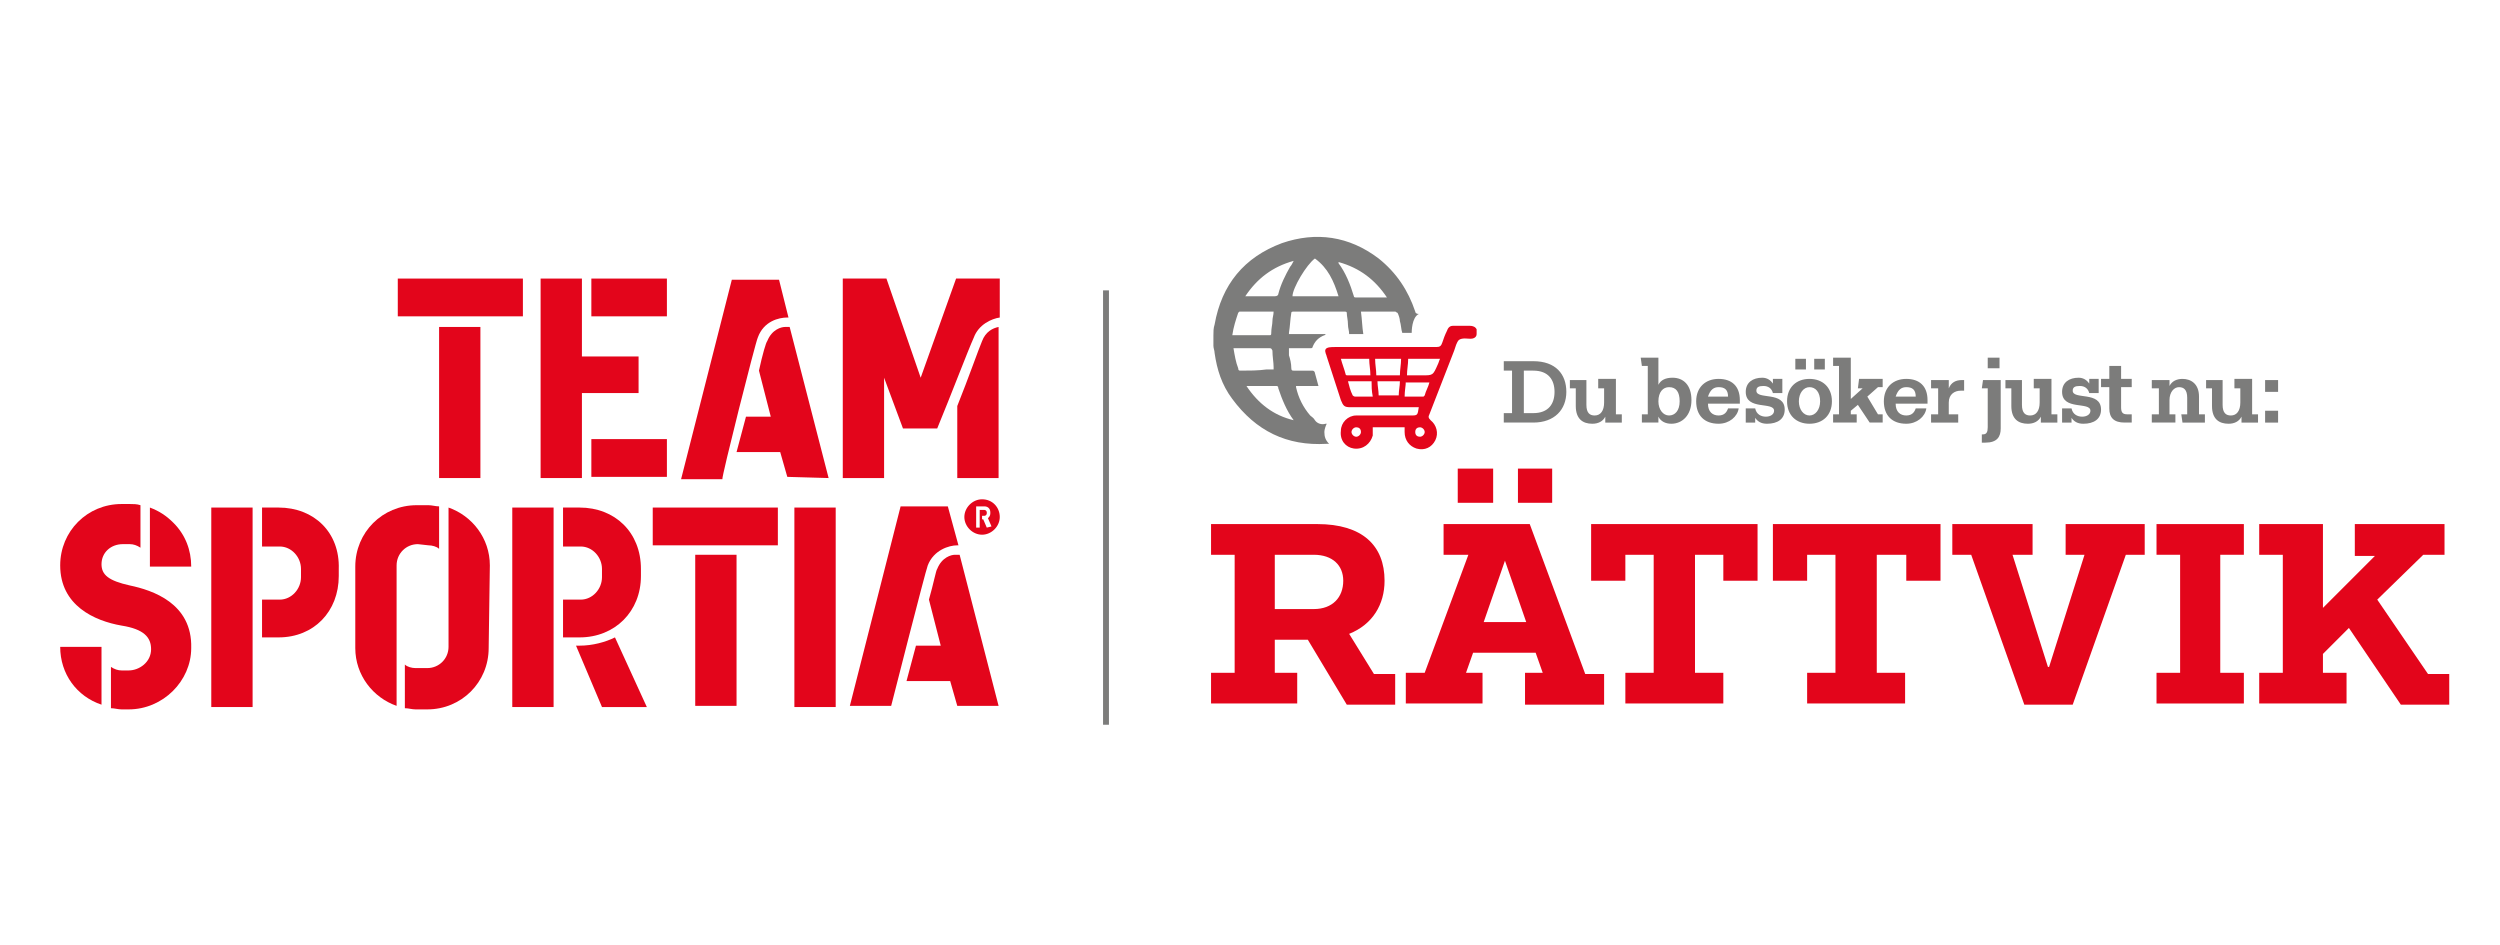
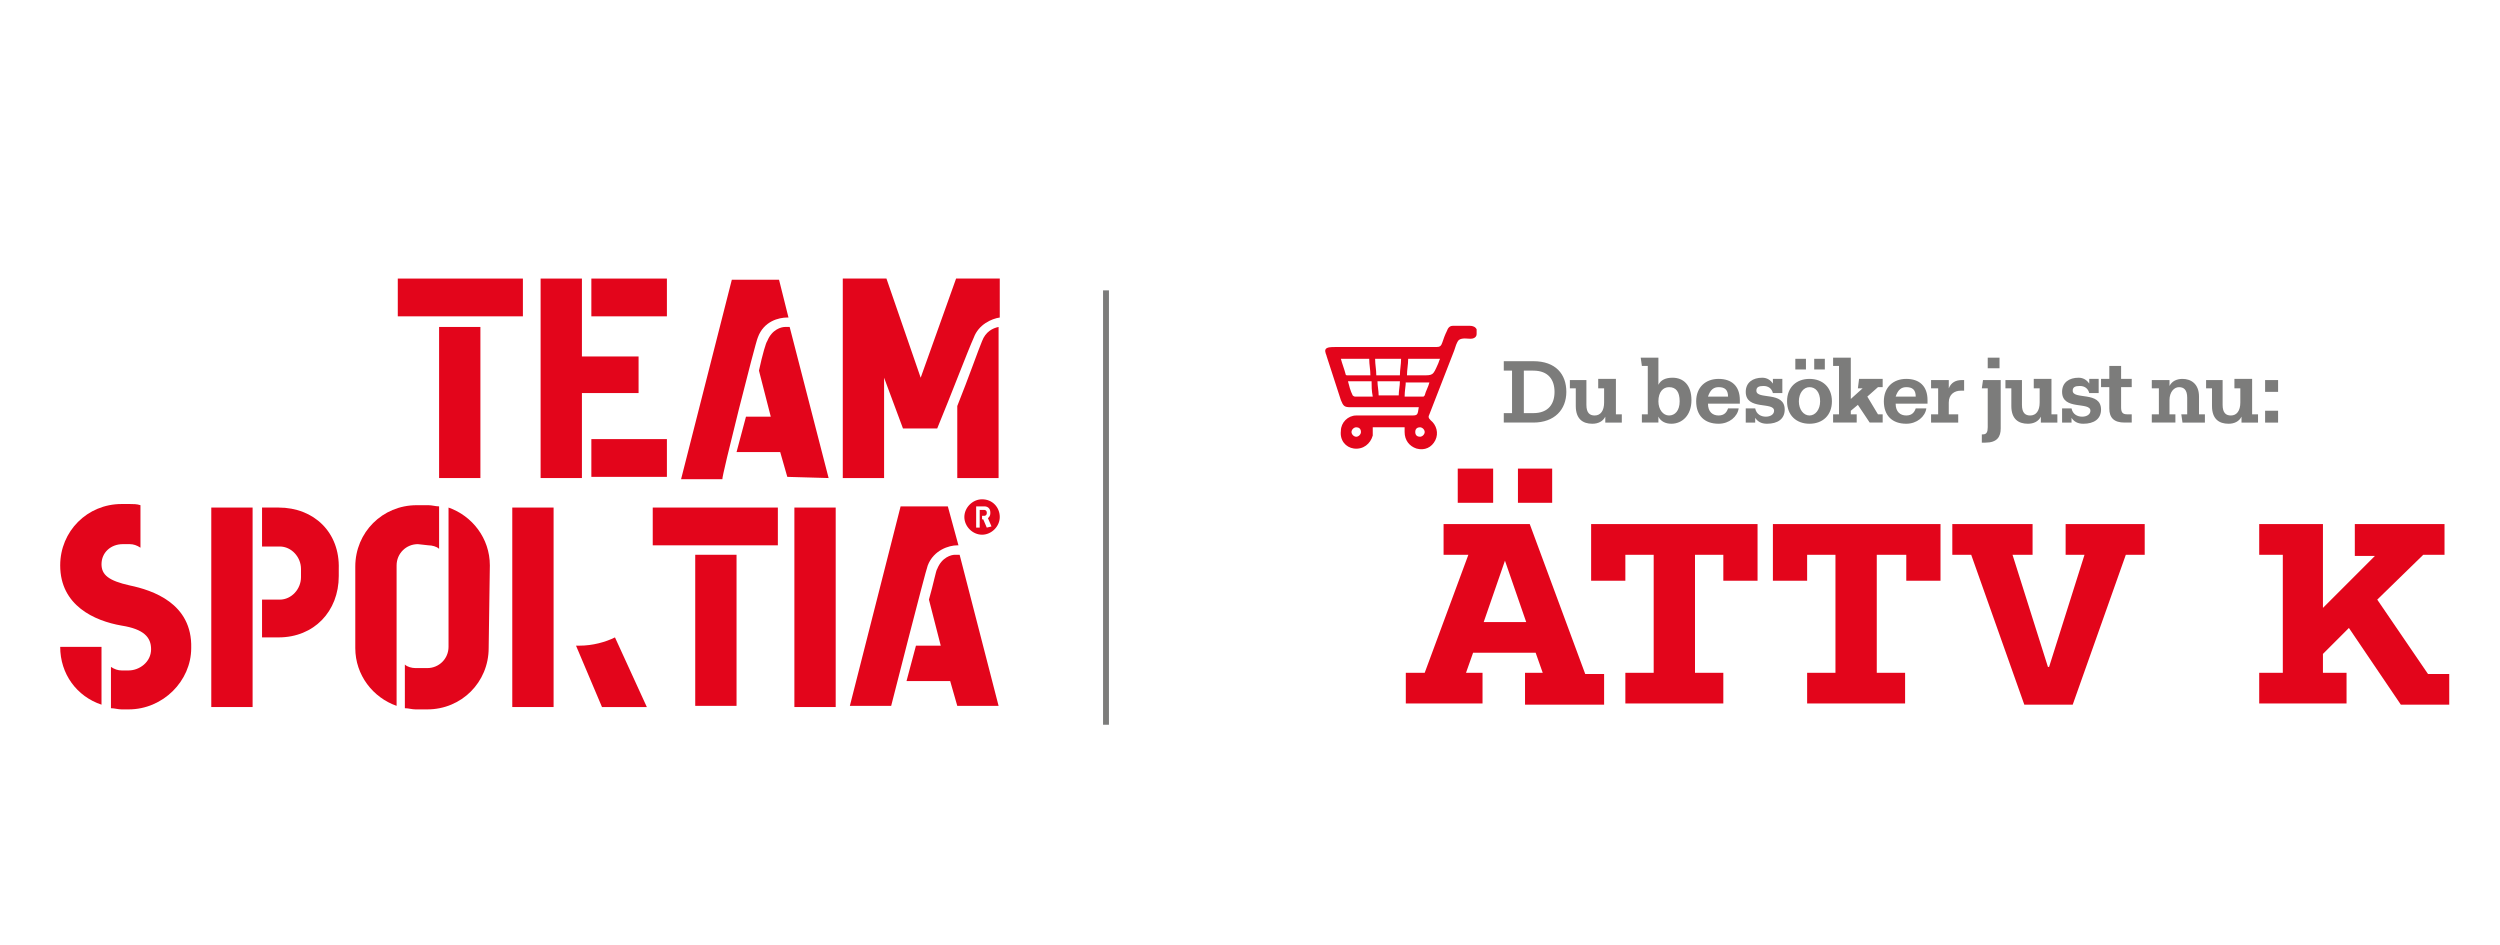
<svg xmlns="http://www.w3.org/2000/svg" version="1.1" id="Lager_1" x="0px" y="0px" viewBox="0 0 211.8 80.1" style="enable-background:new 0 0 211.8 80.1;" xml:space="preserve">
  <style type="text/css">
	.st0{fill:#7C7C7B;}
	.st1{fill:#E3051B;}
	.st2{fill:none;stroke:#7C7C7B;stroke-width:0.5;}
</style>
  <g>
    <g>
      <g>
        <g>
-           <path class="st0" d="M116.8,25.2c-0.6,0-1.2,0-1.9,0c-0.1,0-0.2,0-0.2-0.1c-0.3-1-0.7-2-1.3-2.8c0,0,0,0,0-0.1      c1.8,0.5,3.1,1.5,4.1,3C117.2,25.2,117,25.2,116.8,25.2 M109.5,25.1c0-0.7,1.2-2.7,1.9-3.2c1.1,0.8,1.6,1.9,2,3.2H109.5z       M109.3,22.6c-0.4,0.7-0.8,1.5-1,2.3c0,0.1-0.1,0.2-0.3,0.2c-0.8,0-1.6,0-2.5,0c1-1.5,2.3-2.5,4.1-3l0,0      C109.5,22.3,109.4,22.5,109.3,22.6 M109.6,35.6L109.6,35.6c-1.7-0.4-3-1.4-4-2.9c0.1,0,0.2,0,0.2,0c0.8,0,1.5,0,2.3,0      c0.1,0,0.2,0,0.2,0.2C108.6,33.8,109,34.8,109.6,35.6 M105.1,31.4c-0.1,0-0.2,0-0.2-0.2c-0.2-0.5-0.3-1.1-0.4-1.7      c0.2,0,0.3,0,0.4,0c0.9,0,1.7,0,2.6,0c0.2,0,0.2,0,0.3,0.2c0,0.5,0.1,1,0.1,1.4c0,0.1,0,0.1,0,0.2h-0.6      C106.6,31.4,105.8,31.4,105.1,31.4 M104.9,26.5l0.1-0.1c1,0,1.9,0,2.9,0c0,0.3-0.1,0.5-0.1,0.8s-0.1,0.6-0.1,1      c0,0.1,0,0.2-0.1,0.2c-1,0-2.1,0-3.1,0c0,0,0,0-0.1,0C104.5,27.7,104.7,27.1,104.9,26.5 M119.9,26.4c-0.6-1.8-1.6-3.3-3.1-4.5      c-2.5-1.9-5.3-2.3-8.2-1.3c-3.2,1.2-5.1,3.5-5.7,6.9c-0.1,0.3-0.1,0.6-0.1,0.9v0.9c0,0.2,0.1,0.4,0.1,0.6      c0.2,1.4,0.6,2.7,1.5,3.9c2,2.7,4.6,4,8,3.8c0.1,0,0.2,0,0.2,0c-0.3-0.3-0.4-0.6-0.4-1c0-0.2,0.1-0.5,0.2-0.7h-0.1      c-0.3,0.1-0.7,0-0.9-0.3c-0.1-0.2-0.3-0.3-0.4-0.4c-0.6-0.7-1-1.5-1.2-2.4v-0.1h1.9c-0.1-0.4-0.2-0.7-0.3-1.1      c0-0.1-0.1-0.2-0.2-0.2c-0.5,0-1.1,0-1.6,0c-0.1,0-0.2,0-0.2-0.2c0-0.4-0.1-0.8-0.2-1.1c0-0.2,0-0.4,0-0.6c0.6,0,1.2,0,1.8,0      c0.1,0,0.2,0,0.2-0.1c0.2-0.5,0.5-0.8,1-1c0,0,0.1,0,0.1-0.1l0,0h-3.1v-0.1c0.1-0.6,0.1-1.1,0.2-1.7c0-0.1,0.1-0.1,0.2-0.1      c1.4,0,2.8,0,4.3,0c0.1,0,0.2,0,0.2,0.1c0,0.3,0.1,0.6,0.1,1c0,0.3,0.1,0.5,0.1,0.8h1.2c-0.1-0.6-0.1-1.2-0.2-1.9c0,0,0,0,0.1,0      c0.9,0,1.9,0,2.8,0c0.1,0,0.1,0.1,0.2,0.1c0.1,0.2,0.2,0.5,0.2,0.7c0.1,0.3,0.1,0.7,0.2,1h0.8c0-0.1,0-1.3,0.6-1.6      C120,26.6,119.9,26.5,119.9,26.4" />
-         </g>
+           </g>
        <g>
          <path class="st1" d="M114.9,37c0.2,0,0.4-0.2,0.4-0.4c0-0.3-0.2-0.4-0.4-0.4s-0.4,0.2-0.4,0.4S114.7,37,114.9,37 M119.9,36.6      c0,0.3,0.2,0.4,0.4,0.4s0.4-0.2,0.4-0.4s-0.2-0.4-0.4-0.4C120.1,36.2,119.9,36.3,119.9,36.6 M116.2,32.3h-2      c0.1,0.4,0.2,0.8,0.4,1.2c0,0,0.1,0.1,0.2,0.1c0.5,0,1,0,1.5,0C116.2,33.1,116.2,32.7,116.2,32.3 M118.6,32.3h-1.9      c0,0.4,0.1,0.8,0.1,1.2h1.7C118.5,33.1,118.6,32.7,118.6,32.3 M119.1,32.3c0,0.4-0.1,0.8-0.1,1.3c0.5,0,1,0,1.6,0l0.1-0.1      c0.1-0.4,0.3-0.7,0.4-1.1h-2V32.3z M116.5,30.4c0,0.5,0.1,0.9,0.1,1.4h2c0-0.5,0.1-0.9,0.1-1.4H116.5z M113.6,30.4      c0.1,0.4,0.3,0.9,0.4,1.3c0,0.1,0.1,0.1,0.2,0.1c0.6,0,1.3,0,1.9,0c0-0.5-0.1-0.9-0.1-1.4H113.6z M119.3,30.4      c0,0.5-0.1,0.9-0.1,1.4h1.3c0.9,0,0.9,0,1.3-0.9c0.1-0.2,0.1-0.3,0.2-0.5H119.3L119.3,30.4z M124.6,28.7c-0.3,0-0.7-0.1-1,0.1      c-0.2,0.2-0.3,0.6-0.4,0.9c-0.7,1.8-1.4,3.6-2.1,5.4c-0.1,0.2-0.1,0.3,0.1,0.5c0.5,0.4,0.7,1.1,0.4,1.7      c-0.3,0.6-0.9,0.9-1.6,0.7c-0.6-0.2-1-0.7-1-1.4c0-0.1,0-0.2,0-0.4h-2.7c0,0.2,0,0.5,0,0.7c-0.2,0.7-0.8,1.2-1.6,1.1      c-0.7-0.1-1.2-0.7-1.1-1.5c0-0.7,0.6-1.3,1.3-1.3c1.6,0,3.1,0,4.6,0c0.6,0,0.6,0,0.7-0.7h-2.6c-1.1,0-2.1,0-3.2,0      c-0.5,0-0.6-0.1-0.8-0.6c-0.4-1.2-0.8-2.5-1.2-3.7c0-0.1-0.2-0.4-0.1-0.6s0.5-0.2,0.8-0.2c2.9,0,5.8,0,8.6,0      c0.3,0,0.4-0.1,0.5-0.4s0.2-0.6,0.4-1c0.1-0.3,0.3-0.4,0.5-0.4c0.4,0,0.9,0,1.4,0c0.3,0,0.5,0.1,0.6,0.3v0.4      C125.1,28.6,124.8,28.7,124.6,28.7" />
        </g>
        <g>
          <line class="st2" x1="93.7" y1="24.6" x2="93.7" y2="61.4" />
        </g>
        <g>
          <path class="st1" d="M23.6,43h-1.4v3.3h1.5c1,0,1.8,0.9,1.8,1.9v0.7c0,1-0.8,1.9-1.8,1.9h-1.5V54h1.4c3,0,5.1-2.2,5.1-5.2v-0.6      C28.8,45.1,26.6,43,23.6,43" />
        </g>
        <g>
          <path class="st1" d="M70.2,40.5l-3.3-12.8c0,0-0.2,0-0.4,0c-0.3,0-1.1,0.2-1.5,1.2c-0.1,0.1-0.4,1.1-0.7,2.5l1,3.9h-2.1l-0.8,3      h3.7l0.6,2.1L70.2,40.5C70.2,40.4,70.2,40.5,70.2,40.5z" />
        </g>
        <g>
          <path class="st1" d="M64.2,28.6c0.5-1.4,1.8-1.7,2.5-1.7h0.1L66,23.7h-4l-4.3,16.9h3.5C61.1,40.5,64,29,64.2,28.6" />
        </g>
      </g>
      <rect x="33.7" y="23.6" class="st1" width="10.6" height="3.2" />
      <rect x="37.2" y="27.7" class="st1" width="3.5" height="12.8" />
      <rect x="50.1" y="37.2" class="st1" width="6.4" height="3.2" />
      <rect x="50.1" y="23.6" class="st1" width="6.4" height="3.2" />
      <polygon class="st1" points="45.8,23.6 45.8,40.5 49.3,40.5 49.3,33.3 54.1,33.3 54.1,30.2 49.3,30.2 49.3,23.6   " />
      <rect x="67.3" y="43" class="st1" width="3.5" height="16.9" />
      <g>
        <g>
          <path class="st1" d="M8.6,54.8H5.1c0,2.3,1.4,4.2,3.5,4.9C8.6,59.8,8.6,54.8,8.6,54.8" />
        </g>
        <g>
-           <path class="st1" d="M12.7,48h3.5c0-1.4-0.5-2.7-1.5-3.7c-0.6-0.6-1.2-1-2-1.3C12.7,43,12.7,48,12.7,48z" />
-         </g>
+           </g>
        <g>
          <path class="st1" d="M11,49.6c-1.8-0.4-2.4-0.9-2.4-1.8c0-1,0.8-1.7,1.8-1.7H11c0.3,0,0.6,0.1,0.9,0.3v-3.6      c-0.3-0.1-0.6-0.1-0.9-0.1h-0.7c-2.9,0-5.2,2.3-5.2,5.2c0,3.4,2.9,4.7,5.2,5.1c1.9,0.3,2.5,1,2.5,2c0,1.1-1,1.8-1.9,1.8h-0.6      c-0.3,0-0.6-0.1-0.9-0.3V60c0.3,0,0.6,0.1,0.9,0.1h0.6c2.9,0,5.3-2.4,5.3-5.2C16.3,51.1,12.9,50,11,49.6" />
        </g>
        <g>
          <path class="st1" d="M82.5,28.6c0.4-1.1,1.5-1.6,2.2-1.7v-3.3H81L78,32l-2.9-8.4h-3.7v16.9h3.5V32l1.6,4.3h2.9      C80.6,33.4,82,29.7,82.5,28.6" />
        </g>
        <g>
          <path class="st1" d="M83.2,28.9c-0.3,0.7-1.1,3-2.1,5.5v6.1h3.5V27.7C84.1,27.8,83.5,28.1,83.2,28.9" />
        </g>
      </g>
      <rect x="17.9" y="43" class="st1" width="3.5" height="16.9" />
      <g>
        <g>
          <path class="st1" d="M49.1,54.7h-0.3l2.2,5.2h3.8L52.1,54C51.3,54.4,50.2,54.7,49.1,54.7" />
        </g>
      </g>
      <rect x="43.4" y="43" class="st1" width="3.5" height="16.9" />
      <g>
        <g>
          <path class="st1" d="M36.3,46.2c0.3,0,0.7,0.1,0.9,0.3v-3.6c-0.3,0-0.6-0.1-0.9-0.1h-1c-2.9,0-5.2,2.3-5.2,5.2v6.9      c0,2.3,1.5,4.2,3.5,4.9V47.9c0-1,0.8-1.8,1.8-1.8L36.3,46.2L36.3,46.2z" />
        </g>
        <g>
          <path class="st1" d="M41.5,47.9c0-2.3-1.5-4.2-3.5-4.9v11.8c0,1-0.8,1.8-1.8,1.8h-1c-0.3,0-0.7-0.1-0.9-0.3V60      c0.3,0,0.6,0.1,0.9,0.1h1c2.9,0,5.2-2.3,5.2-5.2L41.5,47.9L41.5,47.9z" />
        </g>
        <g>
          <path class="st1" d="M84.6,59.8L81.3,47c0,0-0.2,0-0.4,0c-0.3,0-1.1,0.2-1.5,1.2c-0.1,0.1-0.3,1.2-0.7,2.6l1,3.9h-2.1l-0.8,3      h3.7l0.6,2.1H84.6z" />
        </g>
        <g>
          <path class="st1" d="M78.6,47.9c0.5-1.3,1.8-1.7,2.5-1.7h0.1l-0.9-3.3h-4L72,59.8h3.5C75.5,59.8,78.4,48.4,78.6,47.9" />
        </g>
      </g>
      <rect x="55.3" y="43" class="st1" width="10.6" height="3.2" />
      <rect x="58.9" y="47" class="st1" width="3.5" height="12.8" />
      <g>
        <g>
-           <path class="st1" d="M49.1,43h-1.4v3.3h1.5c1,0,1.8,0.9,1.8,1.9v0.7c0,1-0.8,1.9-1.8,1.9h-1.5V54h1.4c3,0,5.2-2.2,5.2-5.2v-0.6      C54.3,45.1,52.1,43,49.1,43" />
-         </g>
+           </g>
        <g>
          <path class="st1" d="M83.2,42.3c-0.8,0-1.5,0.7-1.5,1.5s0.7,1.5,1.5,1.5s1.5-0.7,1.5-1.5S84.1,42.3,83.2,42.3 M83.6,44.7      L83.3,44h-0.1v-0.3h0.2c0.1,0,0.2-0.1,0.2-0.2v-0.1c0-0.1-0.1-0.2-0.2-0.2H83v1.5h-0.3v-1.8h0.7c0.3,0,0.5,0.2,0.5,0.5v0.1      c0,0.2-0.1,0.3-0.2,0.4l0.3,0.7L83.6,44.7L83.6,44.7z" />
        </g>
        <g>
          <path class="st0" d="M191.9,35.8h1.1v-1h-1.1V35.8z M191.9,33.2h1.1v-1h-1.1V33.2z M189.3,32.9h0.5v1.2c0,0.7-0.3,1.1-0.8,1.1      c-0.4,0-0.7-0.2-0.7-0.9v-2.1h-1.4v0.7h0.5v1.5c0,1.1,0.6,1.5,1.4,1.5c0.5,0,0.9-0.2,1.1-0.6l0,0v0.5h1.4v-0.7h-0.5v-3h-1.5      V32.9L189.3,32.9z M184.9,35.8h1.9v-0.7h-0.5v-1.5c0-1.1-0.7-1.5-1.4-1.5c-0.5,0-0.9,0.2-1.1,0.6l0,0v-0.5h-1.5v0.7h0.6v2.2      h-0.6v0.7h2v-0.7h-0.5v-1.2c0-0.7,0.4-1.1,0.8-1.1c0.4,0,0.7,0.2,0.7,0.9v1.4h-0.5L184.9,35.8L184.9,35.8z M178.7,34.6      c0,0.8,0.4,1.2,1.3,1.2h0.6v-0.7h-0.4c-0.4,0-0.5-0.2-0.5-0.6v-1.7h0.9v-0.7h-0.9V31h-1v1.1H178v0.7h0.7V34.6L178.7,34.6z       M177,33.3h0.8v-1.2H177v0.4l0,0c-0.2-0.3-0.5-0.5-0.9-0.5c-0.8,0-1.4,0.4-1.4,1.2c0,1.6,2.4,0.8,2.4,1.6c0,0.3-0.3,0.5-0.7,0.5      s-0.8-0.2-0.9-0.7h-0.8v1.2h0.8v-0.4l0,0c0.2,0.3,0.5,0.5,1,0.5c0.9,0,1.5-0.4,1.5-1.2c0-1.6-2.4-0.8-2.4-1.6      c0-0.3,0.2-0.4,0.6-0.4C176.6,32.7,176.9,32.9,177,33.3 M172.3,32.9h0.5v1.2c0,0.7-0.3,1.1-0.8,1.1c-0.4,0-0.7-0.2-0.7-0.9v-2.1      h-1.4v0.7h0.5v1.5c0,1.1,0.6,1.5,1.4,1.5c0.5,0,0.9-0.2,1.1-0.6l0,0v0.5h1.4v-0.7h-0.5v-3h-1.5V32.9L172.3,32.9z M168.4,31.2h1      v-0.9h-1V31.2z M167.9,32.9h0.5v3.3c0,0.4-0.1,0.6-0.4,0.6h-0.1v0.7h0.3c1,0,1.3-0.5,1.3-1.2v-4.1H168L167.9,32.9L167.9,32.9z       M163.6,32.9h0.6v2.2h-0.6v0.7h2.3v-0.7h-0.8v-1c0-0.7,0.5-1,1-1h0.3v-0.9h-0.2c-0.5,0-0.9,0.2-1.1,0.7l0,0v-0.7h-1.5V32.9z       M161.5,32.8c0.5,0,0.8,0.2,0.8,0.8h-1.7C160.8,33,161.1,32.8,161.5,32.8 M159.6,34c0,1.2,0.7,1.9,1.9,1.9      c0.9,0,1.6-0.6,1.7-1.3h-0.9c-0.1,0.3-0.3,0.6-0.8,0.6s-0.9-0.3-0.9-1h2.7v-0.3c0-1.2-0.7-1.8-1.8-1.8      C160.4,32.1,159.6,32.8,159.6,34 M157.4,32.9h0.4l-1,0.9v-3.5h-1.5V31h0.5v4.1h-0.5v0.7h2v-0.7h-0.5v-0.3l0.6-0.5l1,1.5h1.1      v-0.7h-0.4l-0.9-1.5l0.9-0.8h0.4v-0.7h-2L157.4,32.9L157.4,32.9z M152.1,31.3h0.9v-0.9h-0.9V31.3z M153.7,31.3h0.9v-0.9h-0.9      V31.3z M152.4,34c0-0.7,0.4-1.2,0.9-1.2s0.9,0.4,0.9,1.2c0,0.7-0.4,1.2-0.9,1.2S152.4,34.7,152.4,34 M151.4,34      c0,1.2,0.8,1.9,1.9,1.9c1.1,0,1.9-0.7,1.9-1.9s-0.8-1.9-1.9-1.9S151.4,32.8,151.4,34 M150.2,33.3h0.8v-1.2h-0.8v0.4l0,0      c-0.2-0.3-0.5-0.5-0.9-0.5c-0.8,0-1.4,0.4-1.4,1.2c0,1.6,2.4,0.8,2.4,1.6c0,0.3-0.3,0.5-0.7,0.5s-0.8-0.2-0.9-0.7h-0.8v1.2h0.8      v-0.4l0,0c0.2,0.3,0.5,0.5,1,0.5c0.9,0,1.5-0.4,1.5-1.2c0-1.6-2.4-0.8-2.4-1.6c0-0.3,0.2-0.4,0.6-0.4      C149.8,32.7,150.1,32.9,150.2,33.3 M145.6,32.8c0.5,0,0.8,0.2,0.8,0.8h-1.7C144.9,33,145.2,32.8,145.6,32.8 M143.7,34      c0,1.2,0.7,1.9,1.9,1.9c0.9,0,1.6-0.6,1.7-1.3h-0.9c-0.1,0.3-0.3,0.6-0.8,0.6s-0.9-0.3-0.9-1h2.7v-0.3c0-1.2-0.7-1.8-1.8-1.8      C144.5,32.1,143.7,32.8,143.7,34 M140.5,34L140.5,34c0-0.8,0.4-1.2,0.9-1.2c0.6,0,0.9,0.4,0.9,1.2s-0.4,1.2-0.9,1.2      S140.5,34.7,140.5,34 M139.1,31h0.5v4.1h-0.5v0.7h1.4v-0.5l0,0c0.2,0.4,0.6,0.6,1.1,0.6c0.9,0,1.7-0.7,1.7-2s-0.7-1.9-1.6-1.9      c-0.6,0-1,0.2-1.2,0.6l0,0c0-0.5,0-1,0-1.2v-1.1H139L139.1,31L139.1,31z M135.4,32.9h0.5v1.2c0,0.7-0.3,1.1-0.8,1.1      c-0.4,0-0.7-0.2-0.7-0.9v-2.1H133v0.7h0.5v1.5c0,1.1,0.6,1.5,1.4,1.5c0.5,0,0.9-0.2,1.1-0.6l0,0v0.5h1.4v-0.7h-0.5v-3h-1.5V32.9      L135.4,32.9z M129.9,31.4c1.3,0,1.8,0.8,1.8,1.8s-0.5,1.8-1.8,1.8h-0.8v-3.6H129.9z M127.4,31.4h0.7V35h-0.7v0.8h2.5      c1.8,0,2.8-1.1,2.8-2.6s-0.9-2.6-2.8-2.6h-2.5V31.4z" />
        </g>
      </g>
    </g>
  </g>
  <g>
-     <path class="st1" d="M102.6,44.4h9c3.8,0,5.7,1.8,5.7,4.8c0,2-1,3.7-3,4.5l2.1,3.4h1.8v2.6h-4.1l-3.3-5.5H108V57h1.9v2.6h-7.3V57h2   V47h-2V44.4z M108,47v4.6h3.3c1.6,0,2.5-1,2.5-2.4c0-1.3-0.9-2.2-2.5-2.2H108z" />
    <path class="st1" d="M122.5,44.4h7.1l4.7,12.7h1.6v2.6h-6.7V57h1.5l-0.6-1.7h-5.3l-0.6,1.7h1.4v2.6h-6.5V57h1.6l3.7-10h-2.1V44.4z    M123.5,39.7h3v2.9h-3V39.7z M127.5,47.5l-1.8,5.2h3.6L127.5,47.5L127.5,47.5z M128.6,39.7h2.9v2.9h-2.9V39.7z" />
    <path class="st1" d="M134.8,44.4h14.1v4.8H146V47h-2.4v10h2.4v2.6h-8.3V57h2.4V47h-2.4v2.2h-2.9V44.4z" />
    <path class="st1" d="M150.3,44.4h14.1v4.8h-2.9V47H159v10h2.4v2.6h-8.3V57h2.4V47h-2.4v2.2h-2.9V44.4z" />
    <path class="st1" d="M175,44.4h6.7V47h-1.6l-4.5,12.7h-4.1L167,47h-1.6v-2.6h6.8V47h-1.7l3,9.5h0.1l3-9.5H175V44.4z" />
-     <path class="st1" d="M182.7,44.4h7.4V47h-2v10h2v2.6h-7.4V57h2V47h-2V44.4z" />
    <path class="st1" d="M199.6,44.4h7.5V47h-1.8l-3.9,3.8l4.3,6.3h1.8v2.6h-4.1l-4.4-6.5l-2.2,2.2V57h2v2.6h-7.4V57h2V47h-2v-2.6h5.4   v7.1l4.4-4.4h-1.7V44.4z" />
  </g>
</svg>